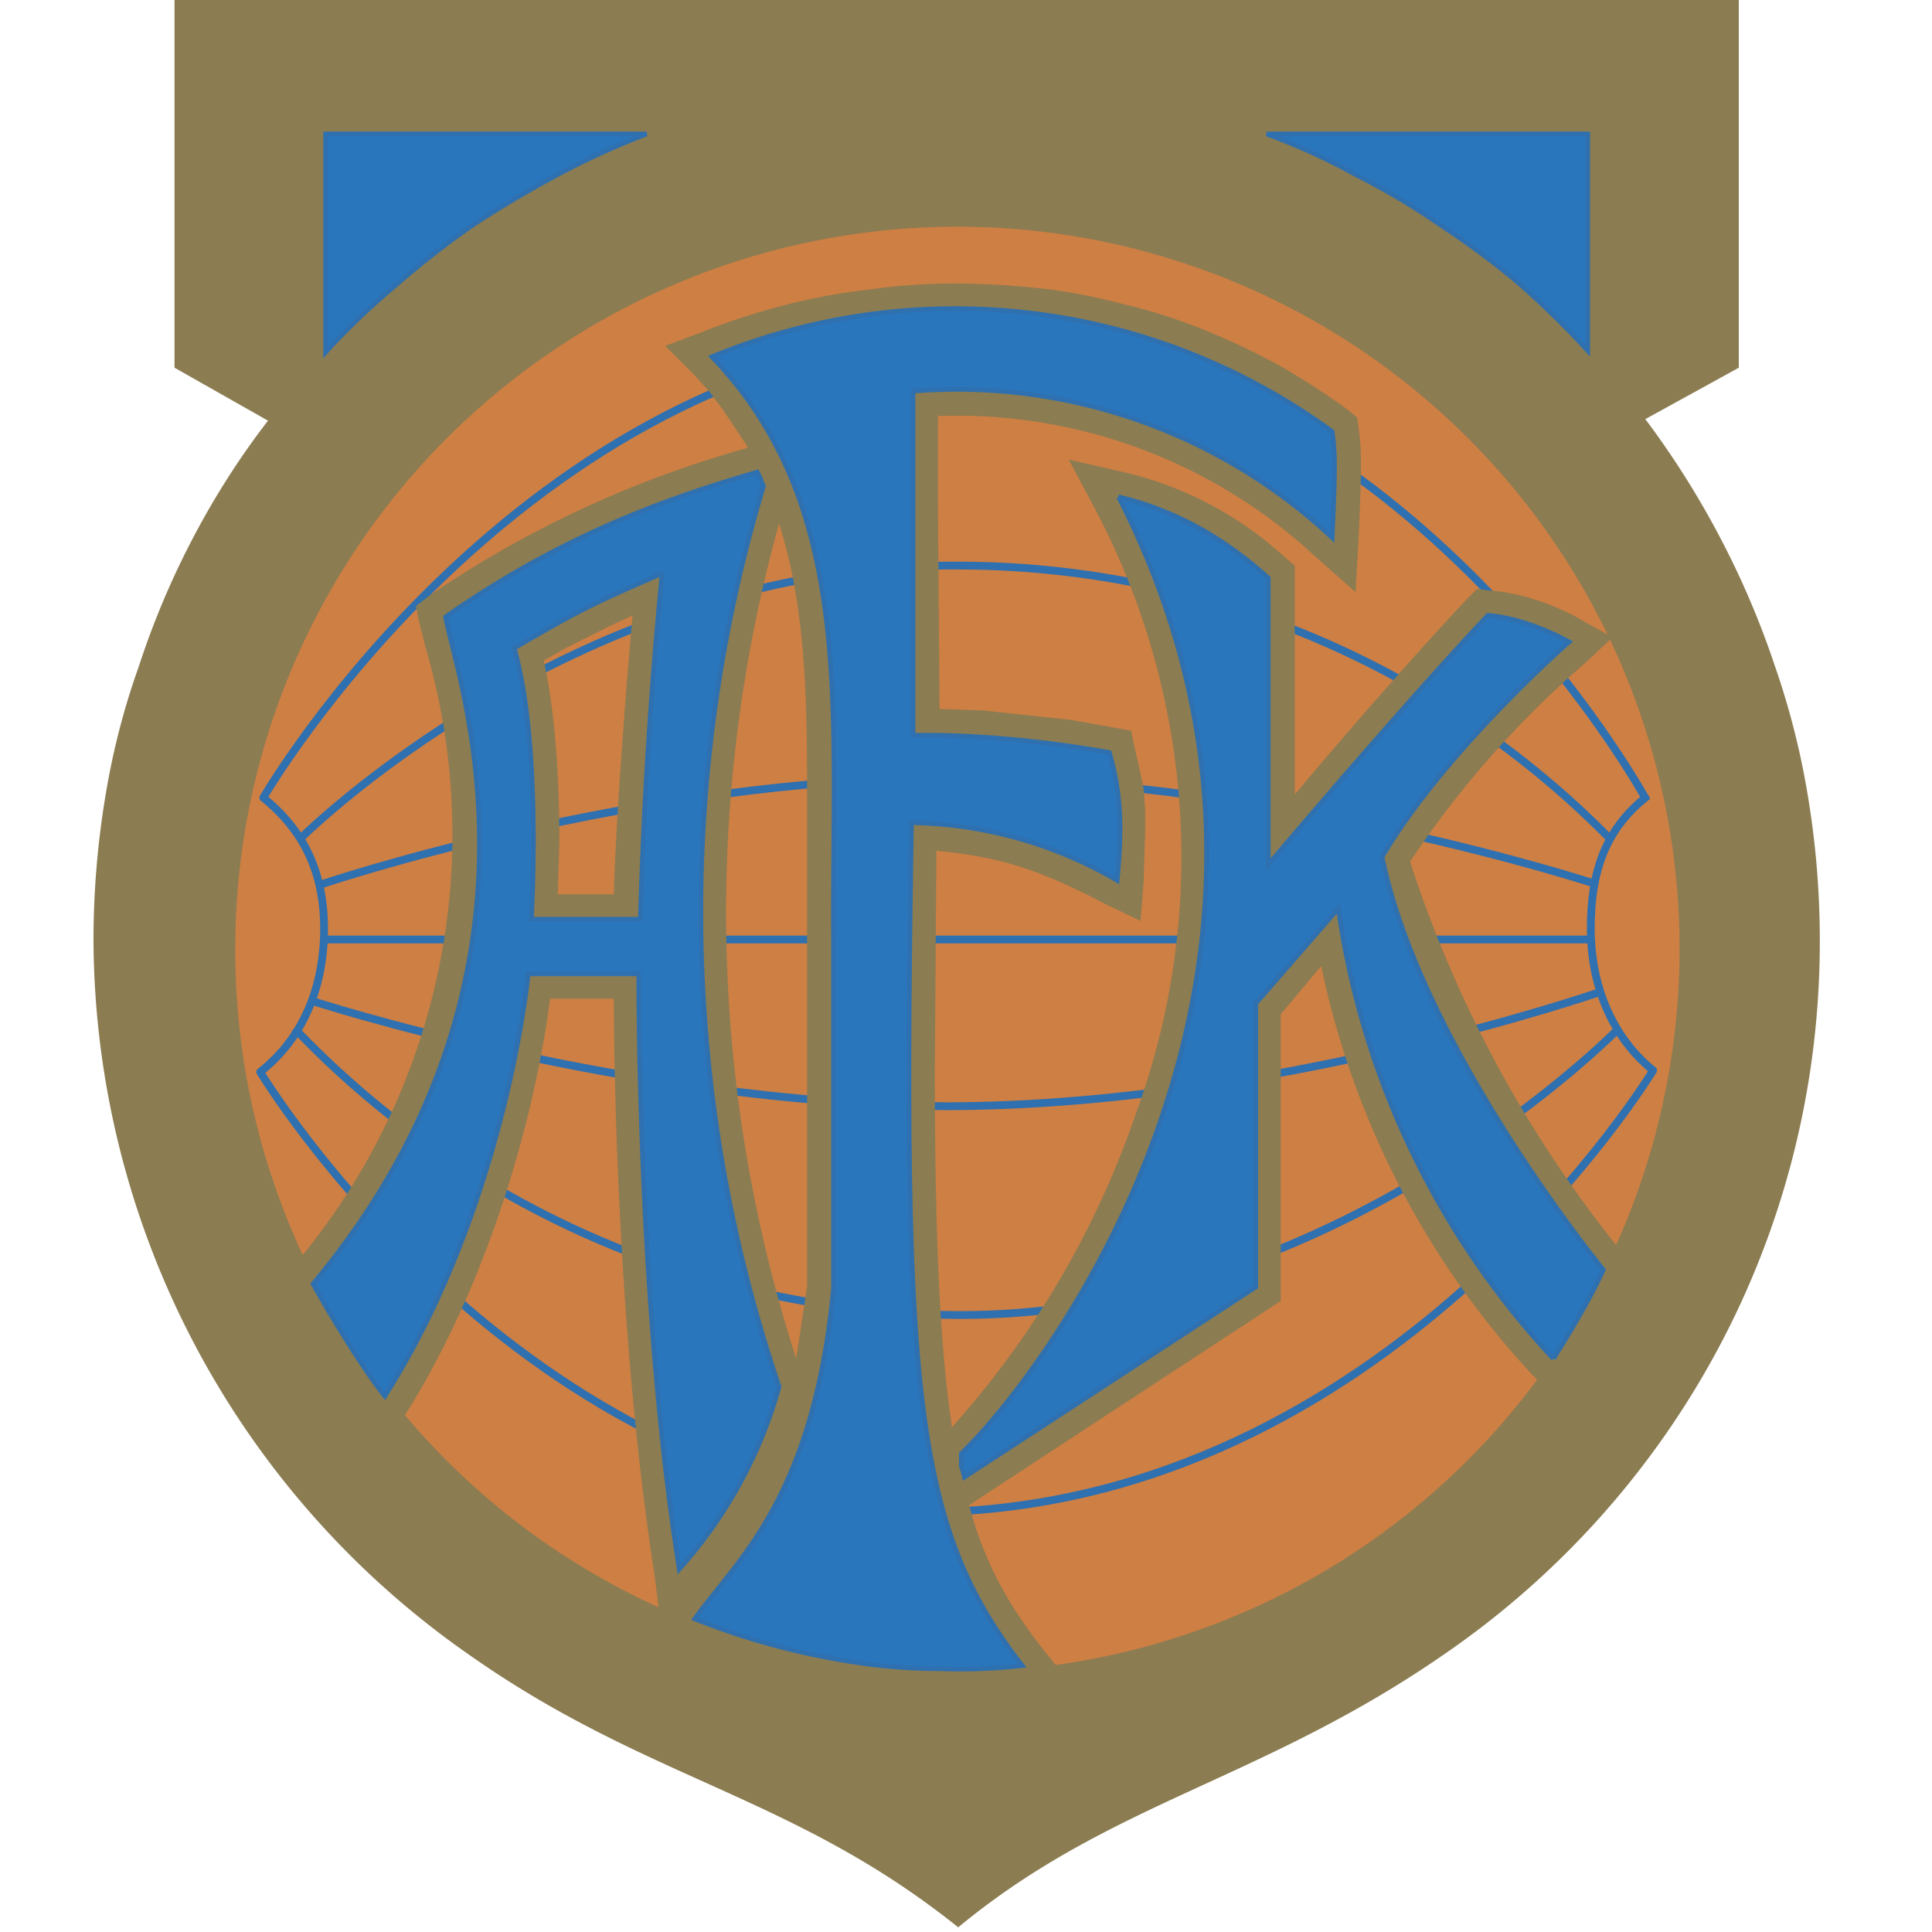
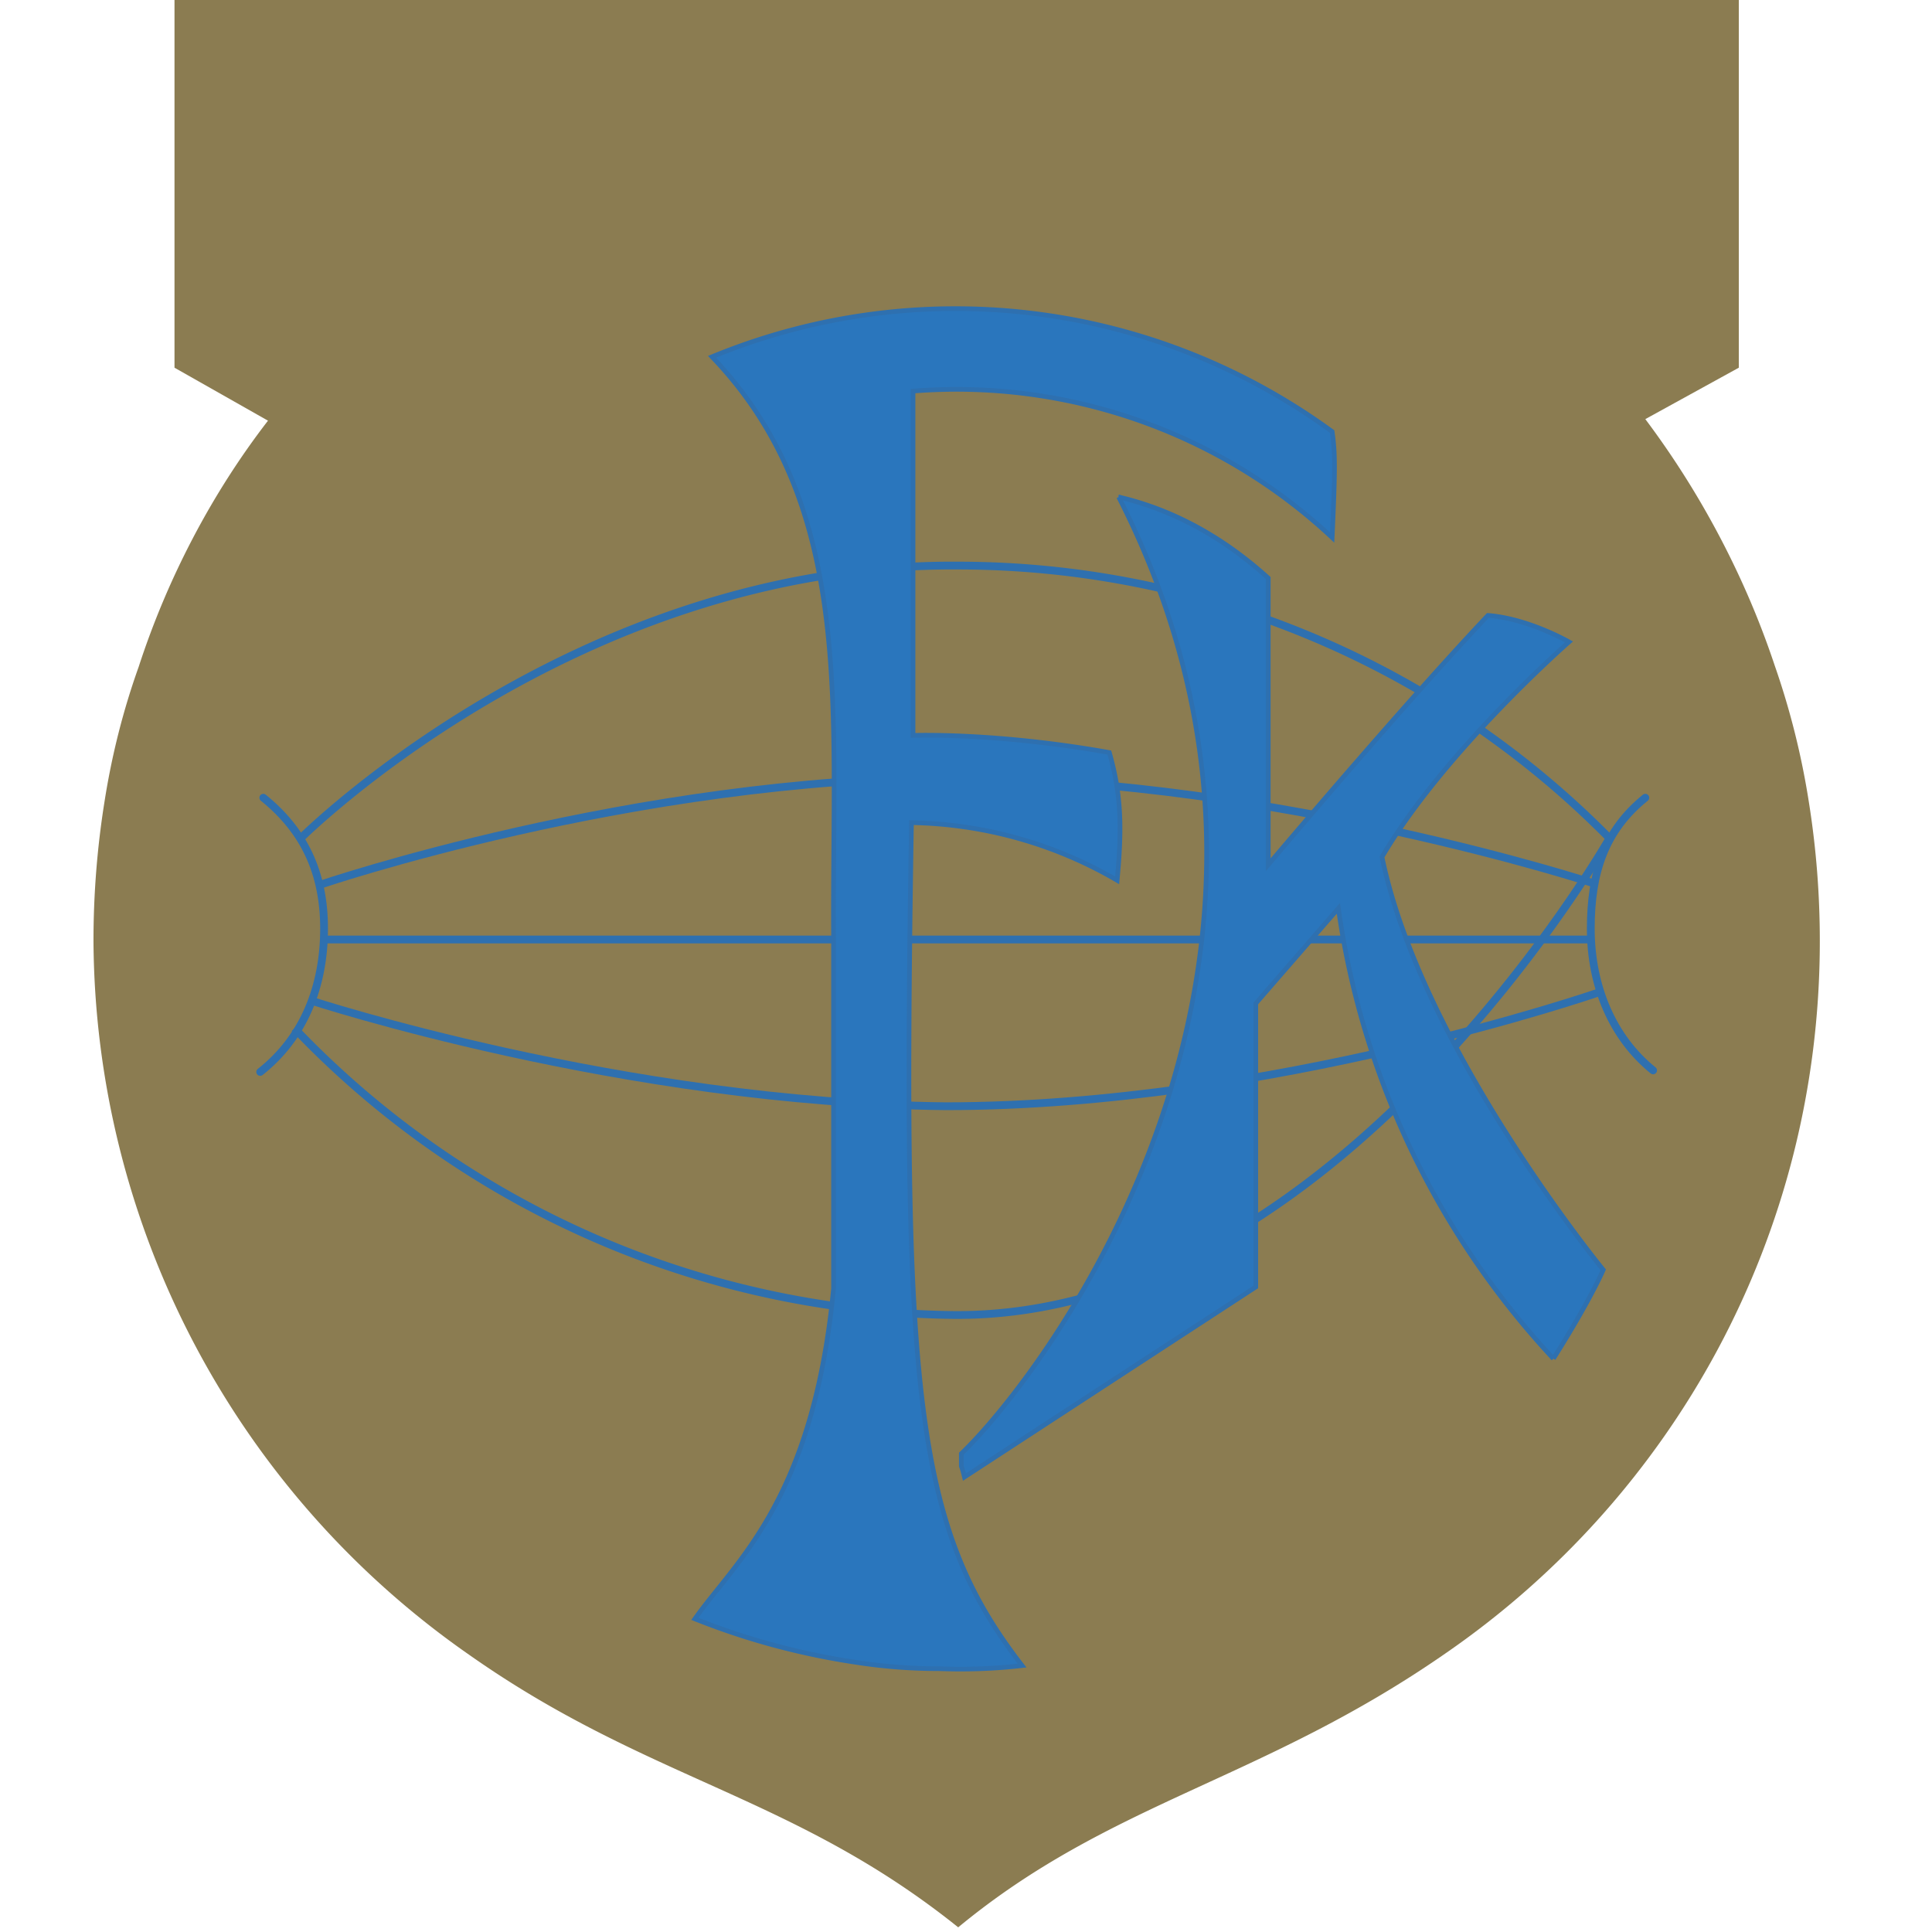
<svg xmlns="http://www.w3.org/2000/svg" viewBox="0 0 124 124">
  <path fill-rule="evenodd" d="M105.6 26.9q2.7 3.6 4.8 7.6 2.1 4 3.5 8.2 1.5 4.3 2.2 8.8.7 4.4.7 8.9c0 19-9.5 35.7-24 45.7-11.8 8.2-21.5 9.5-31.3 17.6-10.6-8.5-19.9-9.4-31.4-17.5A56.2 56.2 0 0 1 6 60.4q0-4.5.7-8.9.7-4.5 2.2-8.7 1.4-4.3 3.5-8.3 2.1-4 4.8-7.5l-6-3.4V0h100.4v23.6z" fill="#8b7c51" />
-   <path fill="#cd7f44" d="M61.4 107.3a46.3 46.3 0 0 1-46.3-46.4 46.3 46.3 0 1 1 92.7 0 46.4 46.4 0 0 1-46.4 46.4z" />
  <g fill="none" stroke="#2e70b0" stroke-width=".5">
    <path stroke-linecap="round" d="M16.9 51.2c2.6 2.1 3.9 4.8 3.9 8.4 0 3.7-1.3 7-4.1 9.2m89.4-.1c-2.6-2.1-4-5.4-4-9.1 0-3.6.9-6.3 3.5-8.4" />
-     <path d="M16.9 51.2S33.2 23 61.5 21.4c28.4.8 44.2 30 44.2 30m.4 17.3S89.9 95.5 61.5 97c-28.3-.7-44.8-28.2-44.8-28.2" />
-     <path d="M19.2 53.9s17.7-17.8 42.3-17.6a58.7 58.7 0 0 1 41.8 17.5m.6 12.2S85.8 84.6 61.2 84.4A59.4 59.4 0 0 1 18.9 66" />
+     <path d="M19.2 53.9s17.7-17.8 42.3-17.6a58.7 58.7 0 0 1 41.8 17.5S85.8 84.6 61.2 84.4A59.4 59.4 0 0 1 18.9 66" />
    <path d="M20.5 56.8s20.2-6.9 41-6.9c20.7.2 40.8 6.8 40.8 6.8m.3 7S81.5 71 60.7 71c-20.7-.2-40.8-6.8-40.8-6.8m.9-3.9h81.1" />
  </g>
  <g fill-rule="evenodd">
-     <path d="m104.8 81.3-.4.9c0 .1-.9 2-3.3 5.9l-1.1 1.7-1.5-1.4A55 55 0 0 1 84.8 62l-2.6 3.1v18.4l-20 13.1c1 3.8 2.6 6.5 4.7 9.2l2 2.5-3.2.2c-10.9.7-15.2-.8-20.1-2.5l-3.6-1.2.4-.6-.4-3.2c-2.2-14-2.6-30.8-2.6-36.9h-4.1c-.5 4.2-2.7 16-9.1 26.4l-1.3 1.9-1.4-1.7a58.7 58.7 0 0 1-4.9-7.6l-.5-1 .7-.8a42.7 42.7 0 0 0 8.5-39.8l-.4-1.6-.2-1 .9-.7a69.1 69.1 0 0 1 20.2-9.4l.2-.1-.8-1.2-.8-1.2-.9-1.2-1-1.1-1.8-1.8 2.4-.9q2.5-1 5.2-1.7t5.4-1q2.7-.4 5.5-.4 2.7 0 5.5.3 2.7.3 5.3 1 2.6.6 5.1 1.6 2.5 1 4.9 2.3 2.3 1.3 4.5 2.9l.6.5.1.7c.2 1.4.2 2.5 0 7L87 38l-2.6-2.3a33.8 33.8 0 0 0-24.2-9v6l.1 12.8 2.8.1 2.8.3 2.8.3 2.8.5 1.1.2.2 1 .3 1.3.3 1.4.1 1.4v1.3l-.1 3.3-.2 2.5-2.3-1.1c-4.2-2.2-6.7-3-10.8-3.4l-.1 14c0 10.5.3 17.7 1.1 23A58.6 58.6 0 0 0 73 71.2a47.8 47.8 0 0 0-2.7-38.5l-1.7-3.2 3.5.8a23 23 0 0 1 10.4 5.5l.6.5V51c3-3.6 7.8-9.1 11.1-12.6l.6-.6.8.1c3 .2 5.8 1.8 5.9 1.9l2 1.1-1.7 1.6a63 63 0 0 0-11.3 12.8 77.9 77.9 0 0 0 13.7 25.2zM40.6 39.5l-1.5.7-1.4.7-1.4.7-1.4.8c.8 3.6 1 8.1 1 11.6l-.1 3.4h3.6c.1-4.2.7-12.3 1.2-17.9zm11.2 10.6c0-6-.2-11.5-1.8-16.5a93.4 93.4 0 0 0 1.1 53.6l.7-4.6V50.1z" fill="#8b7c51" />
-     <path d="M97.4 18.1q-2.4-2-5-3.7-2.6-1.8-5.4-3.2-2.7-1.5-5.7-2.6h20.6v13.9q-2.1-2.3-4.5-4.4zm-61.6-6.9q-2.8 1.5-5.4 3.2-2.6 1.8-5 3.9-2.4 2-4.5 4.3v-14h20.6q-2.9 1.1-5.7 2.6zM50 89a29.2 29.2 0 0 1-6.4 11.7C40.9 83.8 41 62.5 41 62.5h-7.1s-1.4 14.8-9.2 27.1c-1.6-2-3.9-5.9-4.6-7.2 16.4-19.7 9.2-38.9 8.5-42.8 8.4-5.9 16-8.1 20-9.3l.1.2.1.2.1.3.1.2A95 95 0 0 0 50 89zm-7.5-52.2c-3.9 1.7-5.1 2.2-9.5 4.8 1.8 6.3 1.1 17.4 1.1 17.4h7a324 324 0 0 1 1.4-22.2z" stroke="#2e70b0" fill="#2a76bd" stroke-width=".3" />
-   </g>
+     </g>
  <path d="M85.5 27.7c.2 1.4.2 2.4 0 6.8a35.3 35.3 0 0 0-26.9-9.4v22.1s5.3-.2 12.6 1.1c.8 2.8.8 5 .5 8.2a27.1 27.1 0 0 0-13.2-3.7c-.6 36.7.2 45.2 7.1 54.1q-2.6.3-5.3.2-2.7 0-5.3-.4-2.7-.4-5.3-1.1-2.6-.7-5.1-1.7c2.6-3.7 7.6-7.6 8.9-21.2V60.2c-.1-14.9 1.4-27.7-7.8-37.3a41 41 0 0 1 39.8 4.8zm-13.7 4.2c4.3 1 7.5 3.3 9.6 5.2v18.4s8.7-10.3 14.1-16c2.6.2 5.2 1.7 5.2 1.7s-8 7-12 13.8c2.5 12.2 14.2 26.5 14.2 26.5s-.8 1.9-3.2 5.7a53.3 53.3 0 0 1-13.8-28.9l-5.3 6.1v18.2L61.9 94.8l-.1-.4-.1-.3v-.8c5.6-5.4 25.3-31.6 10.1-61.4z" fill="#2a76bd" stroke="#2e70b0" stroke-width=".3" />
</svg>